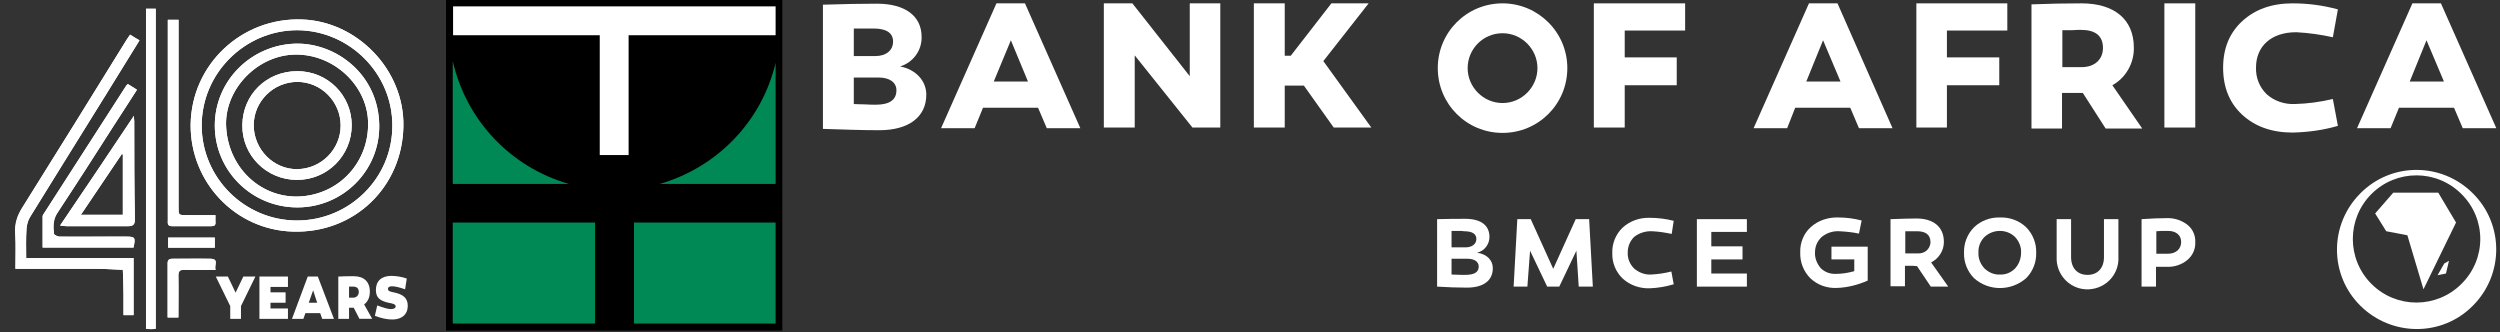
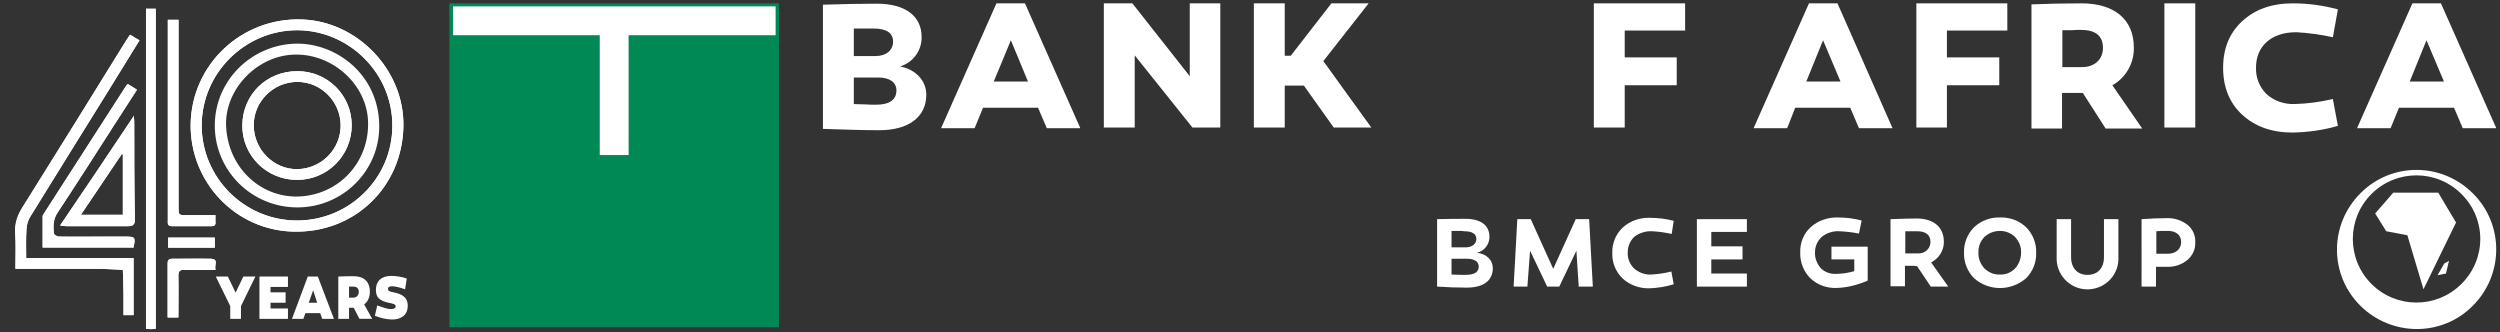
<svg xmlns="http://www.w3.org/2000/svg" version="1.1" id="Layer_1" x="0px" y="0px" viewBox="0 0 744.9 99" style="enable-background:new 0 0 744.9 99;" xml:space="preserve">
  <rect x="0" y="0" width="744.9" height="99" fill="#333333" stroke="none" />
  <style type="text/css">
	.st0{fill:#008855;}
	.st1{fill:#FFFFFF;}
</style>
  <g>
    <rect x="133.9" y="1" class="st0" width="98.2" height="96.5" />
-     <path d="M132.9,98.5h100.2V0H132.9V98.5z M134.9,18.2c4,17.6,17.2,31.6,34.6,36.6h-34.6V18.2z M231.1,18.7v36.1h-34.5   C213.8,49.8,227,36.1,231.1,18.7 M134.9,66.3h42.4v30.1h-42.4V66.3z M188.9,66.3h42.2v30.1h-42.2V66.3z" />
    <polygon class="st1" points="231.1,1.9 135,1.9 135,10.5 178.7,10.5 178.7,46.2 187.3,46.2 187.3,10.5 231.1,10.5  " />
  </g>
  <path class="st1" d="M276,28.2c0,6.7-5.3,10.6-14,10.6c-5.1,0-10.7-0.2-16.8-0.4v-37c6.1-0.2,11.4-0.3,16.1-0.3  c8.3,0,13.3,3.6,13.3,9.9c0.1,4-2.5,7.6-6.4,8.8C272.9,20.7,276,24.1,276,28.2 M254.4,8.5v8.2h6.5c3.1,0,5.2-1.7,5.2-4.3  s-2-3.9-5.8-3.9H254.4z M267.1,26.9c0-2.4-2.1-3.8-5.3-3.8h-7.4V31c0.6,0,1.6,0.1,3.2,0.1c1.6,0.1,2.7,0.1,3.3,0.1  C265,31.2,267.1,29.8,267.1,26.9" />
  <path class="st1" d="M290.4,38.2h-10L296.9,1h8.5l16.5,37.2h-10l-2.6-6.1h-16.4L290.4,38.2z M296.1,24.3h10.2L301.2,12L296.1,24.3z" />
  <polygon class="st1" points="363.6,38 355.3,38 338.1,16.5 338.1,38 328.9,38 328.9,1 337.4,1 354.5,22.7 354.5,1 363.6,1 " />
  <polygon class="st1" points="382.8,38 373.6,38 373.6,1 382.8,1 382.8,16.6 384.6,16.6 396.7,1 407.8,1 394.3,18.2 408.6,38   397.4,38 388.5,25.5 382.8,25.5 " />
-   <path class="st1" d="M447.7,1c-10.7,0-19.3,8.6-19.3,19.3s8.6,19.3,19.3,19.3c10.7,0,19.3-8.6,19.3-19.3l0,0  C467,9.6,458.3,1,447.7,1 M447.7,30.7c-5.7,0-10.4-4.7-10.4-10.4s4.6-10.4,10.4-10.4c5.7,0,10.4,4.7,10.4,10.4  S453.4,30.7,447.7,30.7" />
  <polygon class="st1" points="499.6,17.1 499.6,25.4 484.1,25.4 484.1,38 474.9,38 474.9,1 502.1,1 502.1,9.1 484.1,9.1 484.1,17.1   " />
  <path class="st1" d="M532.5,38.2h-10L539,1h8.5l16.4,37.2h-10l-2.6-6.1h-16.4L532.5,38.2z M538.2,24.3h10.2L543.2,12L538.2,24.3z" />
  <polygon class="st1" points="595.7,17.1 595.7,25.4 580.1,25.4 580.1,38 571,38 571,1 598.1,1 598.1,9.1 580.1,9.1 580.1,17.1 " />
  <path class="st1" d="M618.3,27.7h-3.9v10.6h-9.1v-37c5.1-0.2,10-0.3,14.9-0.3c9.7,0,15.6,4.7,15.6,13.2c0.1,4.6-2.4,9-6.4,11.2  l8.9,12.9h-10.9l-6.8-10.6C620.6,27.7,618.3,27.7,618.3,27.7z M620.3,20c3.8,0,6.3-2.3,6.3-5.7c0-3.6-2.2-5.4-6.6-5.4  c-0.5,0-1.5,0-2.7,0.1h-2.8v11H620.3z" />
  <rect x="644.9" y="1" class="st1" width="9.2" height="37" />
  <path class="st1" d="M695.1,11.1c-3.6-0.8-7.2-1.3-10.9-1.5c-7.6,0-12,4.3-12,10.5c-0.1,3,1,5.8,3.1,7.9c2.3,2.1,5.3,3.1,8.4,3  c3.8-0.1,7.6-0.6,11.4-1.5l1.5,8c-4.4,1.3-9,1.9-13.5,2c-6.2,0-11.2-1.8-15-5.3s-5.7-8.2-5.7-14s1.9-10.4,5.7-13.9s8.8-5.3,15-5.3  c4.6,0,9.1,0.6,13.5,1.8L695.1,11.1z" />
  <path class="st1" d="M712.3,38.2h-10L718.8,1h8.5l16.5,37.2h-10l-2.6-6.1h-16.4L712.3,38.2z M718,24.3h10.2L723,12L718,24.3z" />
  <path class="st1" d="M736.8,57.6c-9.3-9.3-24.3-9.3-33.5,0c-9.3,9.3-9.3,24.3,0,33.5s24.3,9.3,33.5,0l0,0  C746.1,81.8,746.1,66.8,736.8,57.6 M733.4,84.6c-7.4,7.4-19.4,7.4-26.8,0c-7.4-7.4-7.4-19.4,0-26.8s19.4-7.4,26.8,0  C740.9,65.2,740.9,77.2,733.4,84.6C733.5,84.6,733.5,84.6,733.4,84.6" />
  <g>
    <polygon class="st1" points="726.5,57.4 713.1,57.4 707.7,63.6 711,68.9 717.3,70.1 722.1,86.2 731.8,66.3  " />
    <polygon class="st1" points="728.3,78.5 726.3,82 728.8,81.5 729.7,77.7  " />
  </g>
  <path class="st1" d="M444.8,79.9c0,3.7-2.8,5.8-7.7,5.8c-2.8,0-5.8-0.1-8.9-0.3V65.3c3.4-0.1,6.2-0.1,8.4-0.1c4.6,0,7.2,1.9,7.2,5.4  c0,2.2-1.5,4.2-3.7,4.7C443.1,75.7,444.8,77.6,444.8,79.9 M434.4,68.8h-1.9v4.9h4.2c1.9,0,3.2-1,3.2-2.5s-1.2-2.3-3.7-2.3  C435.8,68.8,435.3,68.8,434.4,68.8 M440.6,79.4c0-1.4-1.3-2.3-3.3-2.3h-4.8v4.7c2,0.1,3.3,0.1,4.1,0.1  C439.3,81.9,440.6,81.1,440.6,79.4" />
  <polygon class="st1" points="464.6,85.4 461,85.4 455.9,74.7 455.1,85.4 451,85.4 452.1,65.3 456.1,65.3 462.8,80.1 469.5,65.3   473.5,65.3 474.6,85.4 470.4,85.4 469.7,74.7 " />
  <path class="st1" d="M498.1,69.7c-1.9-0.4-3.8-0.7-5.8-0.8c-1.9-0.1-3.9,0.5-5.4,1.7c-1.2,1.2-1.9,2.8-1.9,4.6  c-0.1,1.8,0.6,3.5,1.9,4.8c1.4,1.2,3.2,1.9,5,1.8c2.1-0.1,4.1-0.4,6.1-0.9l0.7,3.8c-2.3,0.7-4.7,1.1-7.1,1.2c-3,0.1-5.9-0.9-8.1-2.9  c-2.1-2-3.2-4.8-3.1-7.6c-0.1-2.8,1-5.6,3.1-7.6c2.2-2,5.1-3,8.1-2.9c2.4,0,4.8,0.3,7.1,0.9L498.1,69.7z" />
  <polygon class="st1" points="519.2,73.4 519.2,77.3 509.9,77.3 509.9,81.5 520.5,81.5 520.5,85.4 505.6,85.4 505.6,65.3 520.5,65.3   520.5,69.1 509.9,69.1 509.9,73.4 " />
  <path class="st1" d="M556.5,83.6c-2.9,1.3-6.1,2.1-9.3,2.2c-2.9,0.1-5.7-0.9-7.8-2.9c-2-2-3.1-4.8-3-7.7c-0.1-2.8,1-5.6,3.1-7.5  c2.2-2,5.2-3,8.2-2.9c2.4,0,4.7,0.3,7,0.9l-0.8,3.9c-1.9-0.4-3.9-0.6-5.9-0.7c-1.9-0.1-3.7,0.5-5.2,1.7c-1.3,1.2-2,2.8-2,4.6  c-0.1,1.7,0.6,3.4,1.7,4.7c1.2,1.2,2.9,1.8,4.6,1.7c1.8,0,3.6-0.3,5.4-0.8v-3.5h-6.8v-3.8h10.8V83.6z" />
  <path class="st1" d="M570,79.2h-2.4v6.1h-4.3v-20c3.1-0.1,5.7-0.2,7.7-0.2c5.1,0,8.2,2.5,8.2,7c0,2.6-1.5,4.9-3.8,6.1l5.1,7.2h-5.2  l-4.1-6.1L570,79.2z M571.5,75.5c1.9,0.1,3.5-1.2,3.7-3.1c0-0.1,0-0.2,0-0.3c0-2.2-1.5-3.2-4-3.2c-1.6,0-2.7,0-3.5,0v6.6H571.5z" />
  <path class="st1" d="M595.9,64.8c2.9-0.1,5.7,0.9,7.8,2.9c2,2,3.1,4.8,3,7.6c0.1,2.8-1,5.6-3,7.6c-4.5,3.9-11.1,3.9-15.5,0  c-2-2-3.1-4.8-3-7.6c-0.1-2.8,1-5.6,3-7.6C590.2,65.8,593,64.7,595.9,64.8 M595.9,81.8c1.7,0.1,3.3-0.6,4.5-1.8  c1.2-1.3,1.8-3,1.8-4.7c0.1-1.7-0.6-3.4-1.8-4.7c-2.5-2.4-6.5-2.4-9.1,0c-1.2,1.2-1.9,2.9-1.8,4.7c-0.1,1.7,0.6,3.4,1.8,4.7  C592.6,81.2,594.2,81.9,595.9,81.8" />
  <path class="st1" d="M631.2,76.5c0.3,5.1-3.6,9.4-8.7,9.7c-5.1,0.3-9.4-3.6-9.7-8.7c0-0.3,0-0.7,0-1V65.3h4.3v11.3  c0,3.3,1.9,5.3,4.9,5.3s4.9-2,4.9-5.3V65.3h4.3V76.5L631.2,76.5z" />
  <path class="st1" d="M651.8,67c1.6,1.3,2.4,3.2,2.3,5.2c0.1,2-0.8,4-2.4,5.3c-1.7,1.4-3.9,2.1-6.1,2h-3.2v5.9h-4.3V65.3  c2.9-0.2,5.4-0.3,7.4-0.3C647.8,64.9,650,65.6,651.8,67 M646,75.6c2.3,0,3.9-1.4,3.9-3.5s-1.6-3.3-3.9-3.3c-1.6,0-2.8,0-3.5,0.1v6.7  L646,75.6z" />
  <g>
    <path class="st1" d="M88.6,21.2c-9.2,0-16.3,7-16.4,16.1c-0.1,9,7.2,16.3,16.3,16.3s16.3-7.3,16.3-16.3   C104.8,28.4,97.6,21.2,88.6,21.2z M88.6,50.4c-7.1,0.1-13-5.9-13-13.1c0-7.1,5.9-12.9,13-12.9s12.9,5.9,12.9,13   S95.7,50.3,88.6,50.4z M88.6,21.2c-9.2,0-16.3,7-16.4,16.1c-0.1,9,7.2,16.3,16.3,16.3s16.3-7.3,16.3-16.3   C104.8,28.4,97.6,21.2,88.6,21.2z M88.6,50.4c-7.1,0.1-13-5.9-13-13.1c0-7.1,5.9-12.9,13-12.9s12.9,5.9,12.9,13   S95.7,50.3,88.6,50.4z M88.2,13C74.9,13.3,64,24,64,37.4c0,13.5,11,24.4,24.6,24.4s24.6-11,24.4-24.5   C112.8,22.2,100.2,12.8,88.2,13z M89.9,58.5c-11.7,0.9-21.7-8.1-22.5-20.4C66.6,27.3,75.9,17,87,16.3c11.4-0.7,21.6,8.1,22.6,18.8   C110.6,47,102.2,57.5,89.9,58.5z M88.6,21.2c-9.2,0-16.3,7-16.4,16.1c-0.1,9,7.2,16.3,16.3,16.3s16.3-7.3,16.3-16.3   C104.8,28.4,97.6,21.2,88.6,21.2z M88.6,50.4c-7.1,0.1-13-5.9-13-13.1c0-7.1,5.9-12.9,13-12.9s12.9,5.9,12.9,13   S95.7,50.3,88.6,50.4z M88.2,13C74.9,13.3,64,24,64,37.4c0,13.5,11,24.4,24.6,24.4s24.6-11,24.4-24.5   C112.8,22.2,100.2,12.8,88.2,13z M89.9,58.5c-11.7,0.9-21.7-8.1-22.5-20.4C66.6,27.3,75.9,17,87,16.3c11.4-0.7,21.6,8.1,22.6,18.8   C110.6,47,102.2,57.5,89.9,58.5z M88.6,21.2c-9.2,0-16.3,7-16.4,16.1c-0.1,9,7.2,16.3,16.3,16.3s16.3-7.3,16.3-16.3   C104.8,28.4,97.6,21.2,88.6,21.2z M88.6,50.4c-7.1,0.1-13-5.9-13-13.1c0-7.1,5.9-12.9,13-12.9s12.9,5.9,12.9,13   S95.7,50.3,88.6,50.4z M89.9,5.8C72,5.2,57,19.2,56.8,37.2C56.7,54.3,70.1,68.5,87.2,69c18.4,0.6,32.7-13.3,33-31.4   C120.5,20.8,106.4,6.3,89.9,5.8z M88.5,65.7c-15.6,0-28.4-12.7-28.4-28.3S73,9,88.6,9c15.6,0.1,28.4,13,28.3,28.5   C116.9,53.1,104.1,65.7,88.5,65.7z M88.2,13C74.9,13.3,64,24,64,37.4c0,13.5,11,24.4,24.6,24.4s24.6-11,24.4-24.5   C112.8,22.2,100.2,12.8,88.2,13z M89.9,58.5c-11.7,0.9-21.7-8.1-22.5-20.4C66.6,27.3,75.9,17,87,16.3c11.4-0.7,21.6,8.1,22.6,18.8   C110.6,47,102.2,57.5,89.9,58.5z M88.6,21.2c-9.2,0-16.3,7-16.4,16.1c-0.1,9,7.2,16.3,16.3,16.3s16.3-7.3,16.3-16.3   C104.8,28.4,97.6,21.2,88.6,21.2z M88.6,50.4c-7.1,0.1-13-5.9-13-13.1c0-7.1,5.9-12.9,13-12.9s12.9,5.9,12.9,13   S95.7,50.3,88.6,50.4z M88.6,21.2c-9.2,0-16.3,7-16.4,16.1c-0.1,9,7.2,16.3,16.3,16.3s16.3-7.3,16.3-16.3   C104.8,28.4,97.6,21.2,88.6,21.2z M88.6,50.4c-7.1,0.1-13-5.9-13-13.1c0-7.1,5.9-12.9,13-12.9s12.9,5.9,12.9,13   S95.7,50.3,88.6,50.4z M88.6,21.2c-9.2,0-16.3,7-16.4,16.1c-0.1,9,7.2,16.3,16.3,16.3s16.3-7.3,16.3-16.3   C104.8,28.4,97.6,21.2,88.6,21.2z M88.6,50.4c-7.1,0.1-13-5.9-13-13.1c0-7.1,5.9-12.9,13-12.9s12.9,5.9,12.9,13   S95.7,50.3,88.6,50.4z M7.9,68.2c0.1-1.2,0.4-2.4,1-3.4c7.6-12.4,15.3-24.7,22.9-37c3.2-5.2,6.4-10.4,9.7-15.7   c-1-0.6-1.8-1.1-2.8-1.7c-0.3,0.5-0.6,0.9-0.9,1.3c-10.3,16.7-20.7,33.4-31.1,50c-1.6,2.5-2.4,4.9-2.2,7.8   c0.2,3.4,0.1,6.9,0.1,10.6H7c7.3,0,14.7,0,22,0c2.5,0,5.1,0.2,7.6,0.3c0.1,2.5,0.2,5,0.2,7.5c0,2,0,4,0,6h3v-17h-32   C7.8,73.9,7.7,71,7.9,68.2z M43.5,2.6V98c0.6,0,1.1,0.1,1.5,0.1c0.5,0,0.9-0.1,1.4-0.1V2.6H43.5z M37.5,70.5c-1.5,0-3.1,0-4.6,0   c-5.1,0-10.2,0-15.2,0c-0.6,0-1.6-0.5-1.6-0.9c-0.2-2.1-0.3-4.1,1-6.1c5.6-8.5,11.1-17.1,16.6-25.7c2.3-3.6,4.7-7.3,7.1-11   c-1-0.6-1.8-1.2-2.7-1.7c-0.3,0.3-0.4,0.4-0.5,0.5c-8.1,12.6-16.3,25.3-24.4,37.9c-0.2,0.3-0.5,0.6-0.5,1c0,3.1,0,6.2,0,9.3h27.1   C40.4,70.7,40.3,70.5,37.5,70.5z M40,36.1c0-0.4-0.1-0.8-0.1-1.6c-7.4,11.1-14.6,21.8-22,32.7c0.9,0.1,1.4,0.2,2,0.2   c6,0,12.1,0,18.2,0c1.6,0,2.1-0.5,2.1-2.1C40,55.6,40,45.8,40,36.1z M36.6,64H24.1c4.2-6.2,8.2-12.2,12.2-18.1   c0.1,0,0.2,0.1,0.3,0.1V64z M64.2,66.1c-0.1-0.6,0-1.2,0-2c-3,0-5.8,0-8.6,0c-2.4,0-2.4,0-2.4-2.4V5.9H50v30.8c0,9.6,0,19.3,0,28.9   c0,1-0.1,1.8,1.3,1.8c3.9,0,7.7,0,11.6,0C63.9,67.4,64.3,67.1,64.2,66.1z M62.7,77.1c-3.8-0.1-7.6,0-11.4,0c-1,0-1.4,0.4-1.4,1.4   c0,3.2,0,6.5,0,9.7v6.4h3.2c0-4.3,0-8.4,0-12.5c0-1.3,0.4-1.7,1.7-1.7c3,0.1,6,0,9.4,0C63.7,79.1,65.4,77.2,62.7,77.1z M50.1,70.8   v3H64v-3H50.1z" />
    <path class="st1" d="M89.9,5.8C72,5.2,57,19.2,56.8,37.2C56.7,54.3,70.1,68.5,87.2,69c18.4,0.6,32.7-13.3,33-31.4   C120.5,20.8,106.4,6.3,89.9,5.8z M88.5,65.7c-15.6,0-28.4-12.7-28.4-28.3S73,9,88.6,9c15.6,0.1,28.4,13,28.3,28.5   C116.9,53.1,104.1,65.7,88.5,65.7z" />
    <path class="st1" d="M7.8,76.9c10.8,0,21.3,0,32,0c0,5.7,0,11.3,0,17c-0.9,0-1.8,0-3,0c0-2,0-4,0-6c0-2.5-0.1-5-0.2-7.5   c-2.5-0.1-5.1-0.3-7.6-0.3c-7.3,0-14.7,0-22,0c-0.7,0-1.4,0-2.4,0c0-3.6,0.2-7.1,0-10.6c-0.2-2.9,0.7-5.4,2.2-7.8   C17.2,45,27.6,28.3,37.9,11.6c0.3-0.4,0.5-0.8,0.9-1.3c0.9,0.6,1.8,1.1,2.8,1.7c-3.3,5.3-6.5,10.5-9.7,15.7   c-7.7,12.3-15.3,24.7-23,37c-0.6,1-0.9,2.3-1,3.4C7.7,71,7.8,73.9,7.8,76.9z" />
    <path class="st1" d="M43.5,2.6c1,0,1.9,0,2.9,0c0,31.7,0,63.4,0,95.3c-0.5,0-0.9,0.1-1.4,0.1s-1,0-1.5-0.1   C43.5,66.1,43.5,34.4,43.5,2.6z" />
    <path class="st1" d="M39.8,73.7c-9,0-17.9,0-27.1,0c0-3.1,0-6.2,0-9.3c0-0.3,0.3-0.7,0.5-1c8.1-12.6,16.3-25.3,24.4-37.9   c0.1-0.1,0.2-0.3,0.5-0.5c0.8,0.5,1.7,1.1,2.7,1.7c-2.4,3.7-4.7,7.4-7.1,11C28.1,46.4,22.7,55,17,63.5c-1.3,2-1.2,4-1,6.1   c0,0.3,1,0.8,1.6,0.9c5.1,0.1,10.2,0,15.2,0c1.5,0,3.1,0,4.6,0C40.3,70.5,40.4,70.7,39.8,73.7z" />
    <path class="st1" d="M40,36.1c0-0.4-0.1-0.8-0.1-1.6c-7.4,11.1-14.6,21.8-22,32.7c0.9,0.1,1.4,0.2,2,0.2c6,0,12.1,0,18.2,0   c1.6,0,2.1-0.5,2.1-2.1C40,55.6,40,45.8,40,36.1z M36.6,64H24.1c4.2-6.2,8.2-12.2,12.2-18.1c0.1,0,0.2,0.1,0.3,0.1V64z" />
    <path class="st1" d="M50,5.9c1.1,0,2,0,3.2,0c0,0.8,0,1.6,0,2.3c0,17.8,0,35.6,0,53.5c0,2.4,0,2.4,2.4,2.4c2.8,0,5.6,0,8.6,0   c0,0.8,0,1.4,0,2c0.1,1-0.3,1.3-1.3,1.3c-3.9,0-7.7,0-11.6,0c-1.4,0-1.4-0.8-1.3-1.8c0-9.6,0-19.3,0-28.9c0-9.5,0-18.9,0-28.4   C50,7.6,50,6.9,50,5.9z" />
    <path class="st1" d="M64.3,80.4c-3.4,0-6.4,0.1-9.4,0c-1.3,0-1.7,0.4-1.7,1.7c0.1,4.1,0,8.3,0,12.5c-1.1,0-2,0-3.2,0   c0-2.1,0-4.3,0-6.4c0-3.2,0-6.5,0-9.7c0-1,0.4-1.4,1.4-1.4c3.8,0,7.6,0,11.4,0C65.4,77.2,63.7,79.1,64.3,80.4z" />
    <path class="st1" d="M50.1,73.8c0-1,0-1.9,0-3c4.6,0,9.2,0,13.9,0c0,1,0,1.9,0,3C59.5,73.8,54.9,73.8,50.1,73.8z" />
-     <path class="st1" d="M88.2,13C74.9,13.3,64,24,64,37.4c0,13.5,11,24.4,24.6,24.4s24.6-11,24.4-24.5C112.8,22.2,100.2,12.8,88.2,13z    M89.9,58.5c-11.7,0.9-21.7-8.1-22.5-20.4C66.6,27.3,75.9,17,87,16.3c11.4-0.7,21.6,8.1,22.6,18.8C110.6,47,102.2,57.5,89.9,58.5z" />
    <path class="st1" d="M88.6,21.2c-9.2,0-16.3,7-16.4,16.1c-0.1,9,7.2,16.3,16.3,16.3s16.3-7.3,16.3-16.3   C104.8,28.4,97.6,21.2,88.6,21.2z M88.6,50.4c-7.1,0.1-13-5.9-13-13.1c0-7.1,5.9-12.9,13-12.9s12.9,5.9,12.9,13   S95.7,50.3,88.6,50.4z" />
  </g>
  <g>
    <path class="st1" d="M64.3,82.4h3.6l2.3,4.8l2.3-4.8h3.6l-4.3,8.8V95h-3.2l0-3.8L64.3,82.4z" />
    <path class="st1" d="M85.1,87.2v3h-4.5v1.7h5.2V95h-8.5V82.4h8.5v3.1h-5.2v1.6H85.1z" />
    <path class="st1" d="M90.4,95H87l4.7-12.6h3L99.5,95H96l-0.6-1.7H91L90.4,95z M92,90.2h2.5l-1.2-3.7L92,90.2z" />
    <path class="st1" d="M104.9,91.7H104V95h-3.2V82.4c1.5-0.1,3.1-0.1,4.6-0.1c3,0,4.8,1.6,4.8,4.6c0,1.7-0.6,3-1.7,3.8l2.4,4.3h-3.8   l-1.7-3.3H104.9z M105.2,88.7c1,0,1.7-0.7,1.7-1.7c0-1.1-0.6-1.6-1.7-1.6H104v3.3H105.2z" />
    <path class="st1" d="M120.7,86.2c-1.7-0.6-3-0.9-3.9-0.9c-0.7,0-1.2,0.2-1.2,0.8c0,0.7,0.7,0.8,2.1,1.1c2.1,0.5,3.8,1.4,3.8,3.9   c0,2.6-1.8,4.1-4.6,4.1c-1.6,0-3.4-0.4-5.2-1.1l0.7-3.1c1.9,0.7,3.2,1.1,4.1,1.1c1,0,1.4-0.4,1.4-0.8c0-0.7-1-0.9-2.2-1.1   c-2.5-0.6-3.7-1.5-3.7-3.8c0-2.7,1.7-4.2,4.6-4.2c1.4,0,3.3,0.3,4.6,0.8L120.7,86.2z" />
  </g>
</svg>